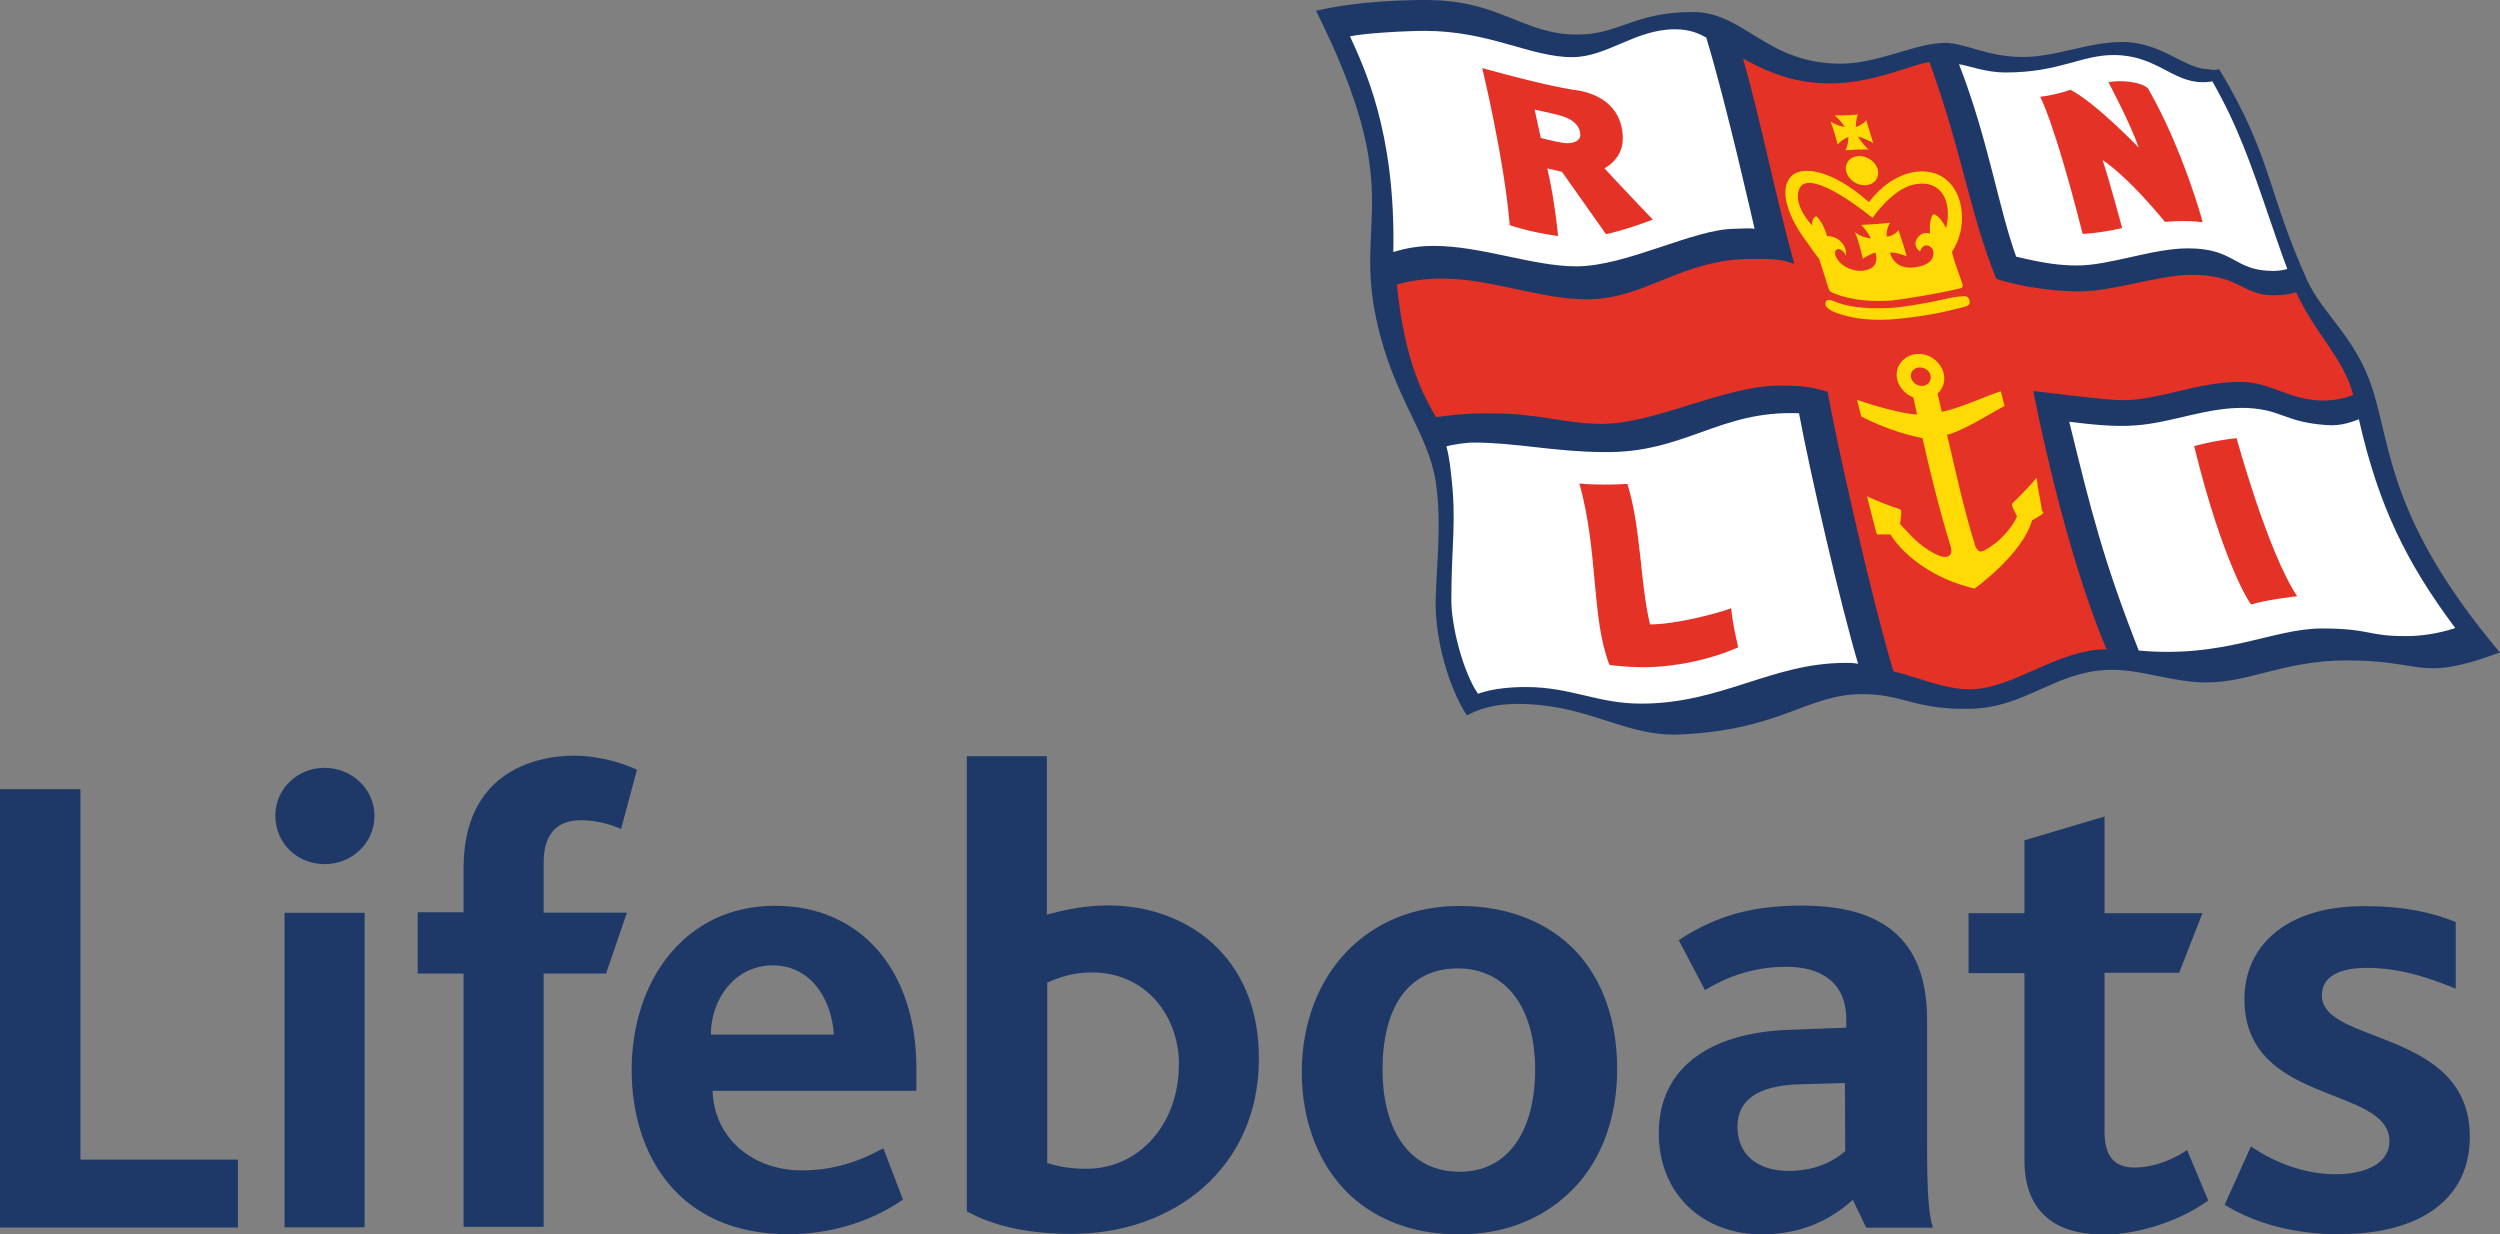
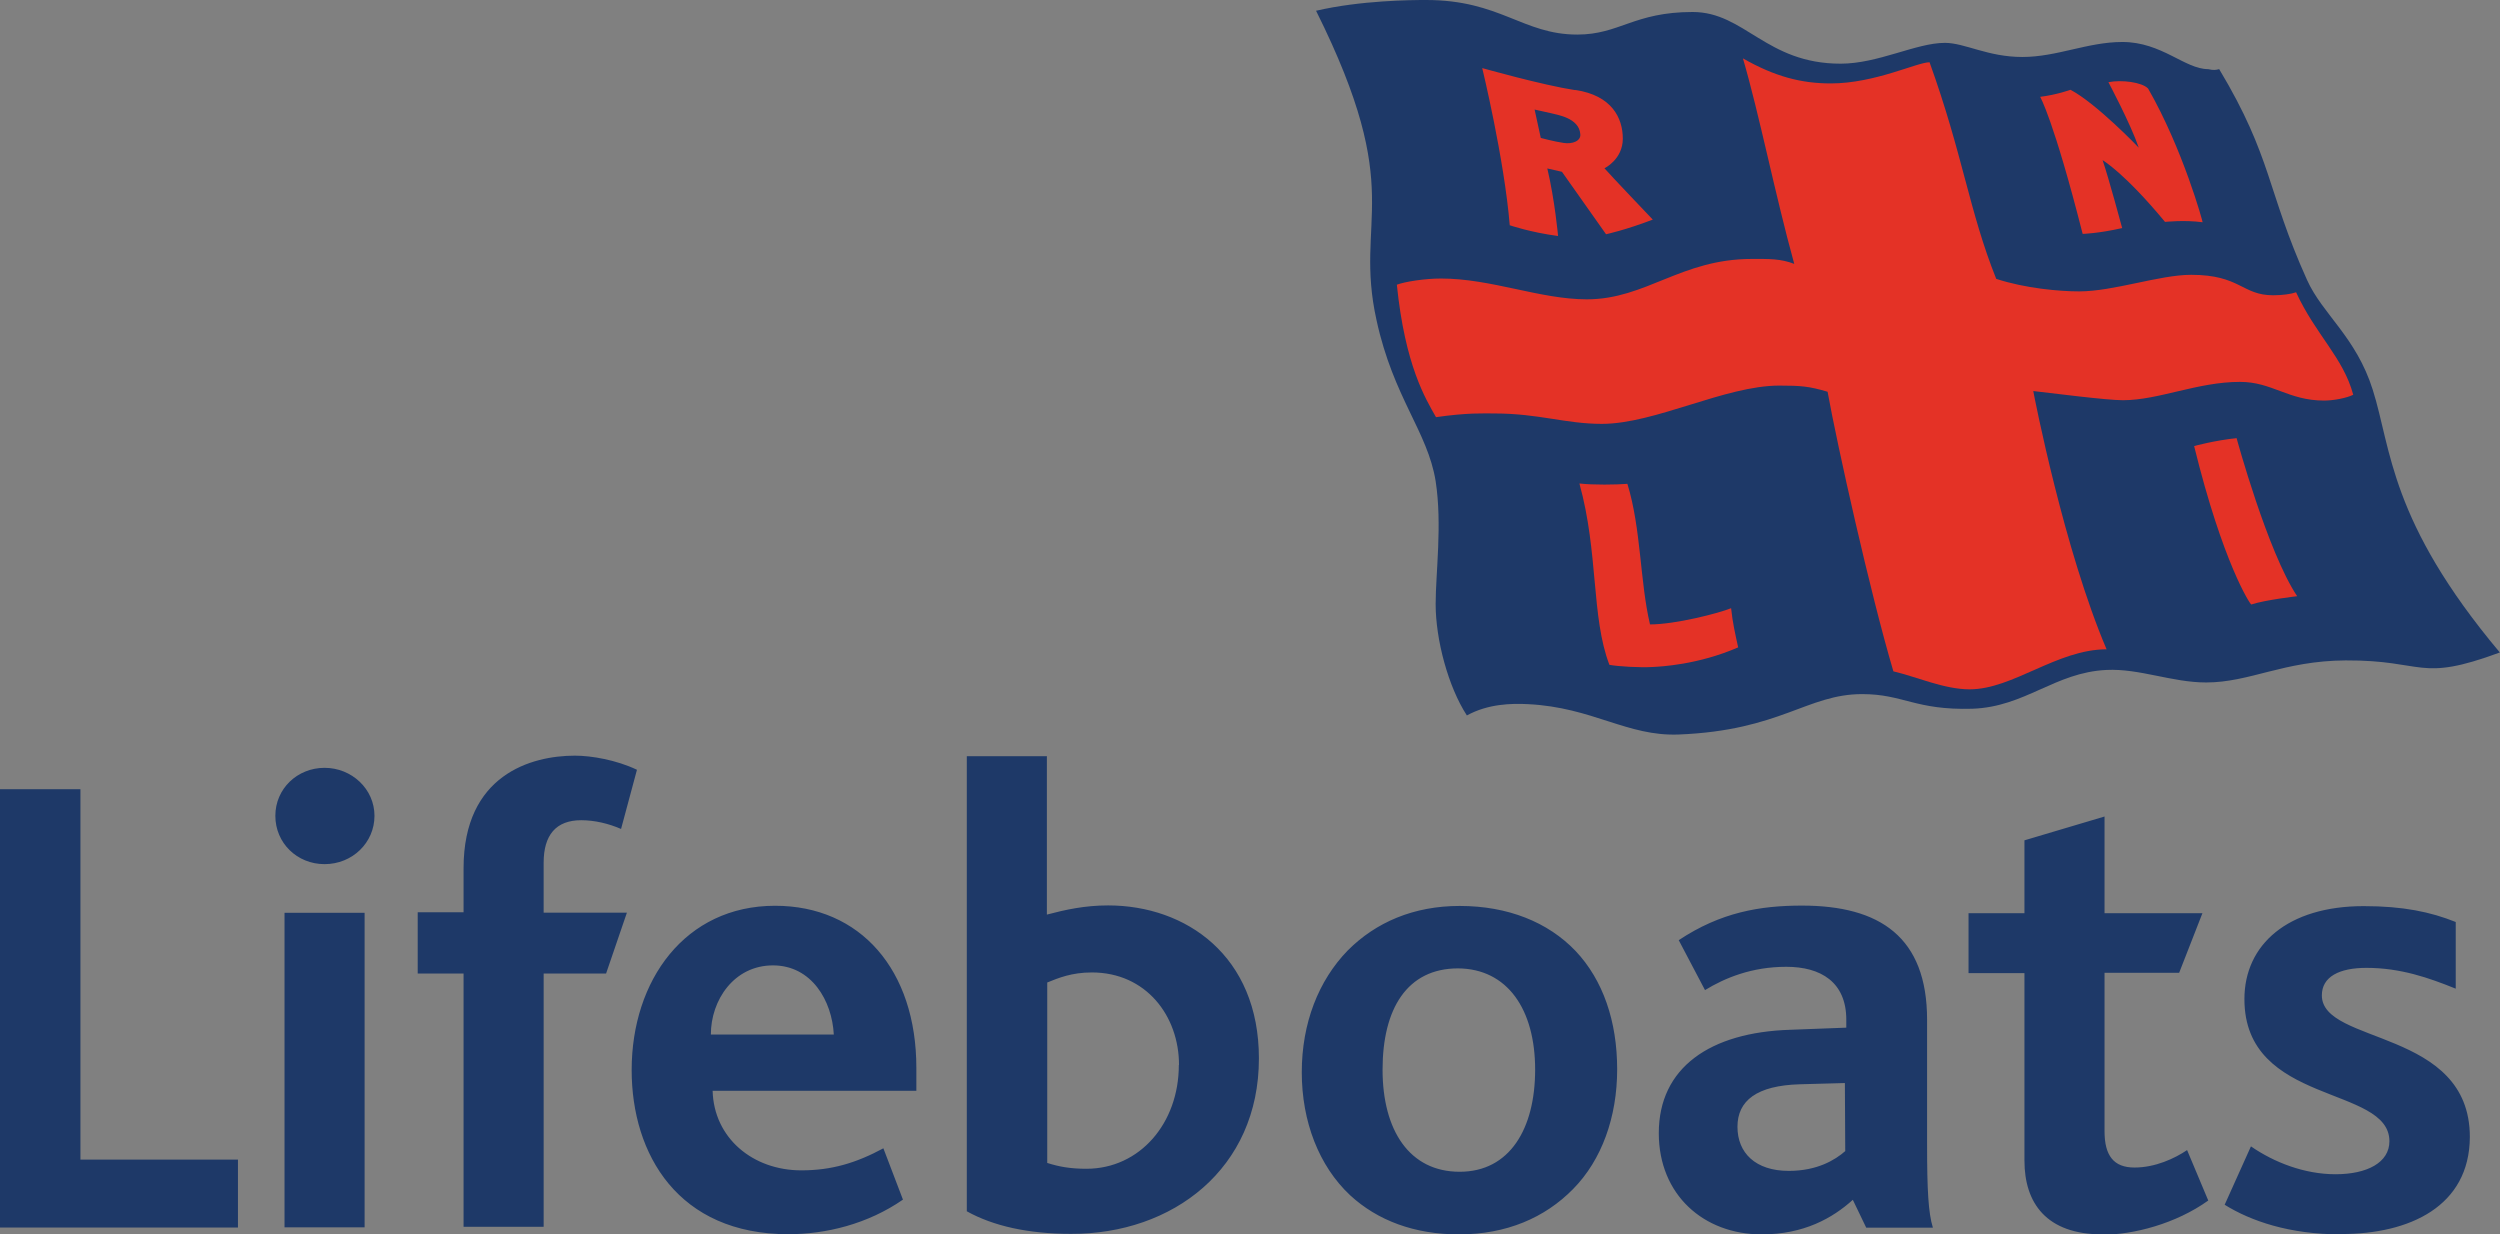
<svg xmlns="http://www.w3.org/2000/svg" id="A" viewBox="0 0 141.73 69.97">
  <rect x="0" y="0" width="141.73" height="69.97" fill="#808080" stroke="none" />
  <defs>
    <style>
      .cls-1 {
        fill: #fff;
      }

      .cls-2 {
        fill: #ffda05;
      }

      .cls-3 {
        fill: #e43226;
      }

      .cls-4 {
        fill: #1e3968;
      }
    </style>
  </defs>
  <path class="cls-4" d="M0,44.74v24.85H13.49v-3.85H4.56v-21H0Zm18.4,4.25c-1.56,0-2.79-1.2-2.79-2.74s1.25-2.72,2.79-2.72,2.83,1.2,2.83,2.72-1.25,2.74-2.83,2.74Zm-2.27,2.76h4.54v17.83h-4.54v-17.83h0Zm19.09-4.75c-.71-.31-1.51-.5-2.27-.5-1.44,0-2.13,.85-2.13,2.41v2.83h4.72l-1.18,3.45h-3.54v14.36h-4.54v-14.36h-2.6v-3.47h2.6v-2.5c0-5.29,3.83-6.38,6.31-6.38,.94,0,2.34,.24,3.52,.8l-.9,3.35Zm12.05,11.65h-6.97c0-1.96,1.32-3.92,3.52-3.92s3.35,2.01,3.45,3.92Zm4.68,3.19v-1.3c0-5.55-3.17-9.19-8.01-9.19-5.1,0-8.13,4.23-8.13,9.31,0,4.8,2.65,9.31,8.88,9.31,2.13,0,4.49-.57,6.5-1.96l-1.11-2.91c-1.54,.83-2.93,1.25-4.65,1.25-2.76,0-4.96-1.84-5.03-4.51h11.55Zm14.88-1.46c0,3.31-2.22,5.88-5.24,5.88-.92,0-1.56-.12-2.22-.33v-10.23c.64-.26,1.39-.57,2.53-.57,3.07,0,4.94,2.46,4.94,5.24h0Zm4.54-.38c0-5.81-4.13-8.67-8.55-8.67-1.32,0-2.41,.24-3.47,.52v-8.98h-4.54v25.8c1.49,.83,3.47,1.28,5.91,1.28,5.76,.02,10.65-3.69,10.65-9.94h0Zm15.66,.64c0,3.35-1.44,5.79-4.28,5.79s-4.37-2.34-4.37-5.79,1.39-5.74,4.28-5.74c2.79,.02,4.37,2.31,4.37,5.74h0Zm4.65-.02c0-2.72-.8-5.06-2.36-6.71-1.56-1.63-3.83-2.55-6.57-2.55-2.6,0-4.75,.92-6.35,2.53-1.65,1.7-2.6,4.11-2.6,6.9s.97,5.31,2.74,6.97c1.56,1.44,3.66,2.22,6.17,2.22,2.69,0,4.87-.94,6.47-2.57,1.63-1.65,2.5-4.09,2.5-6.78h0Zm12.94,4.63c-.59,.52-1.61,1.13-3.21,1.13-1.89,0-2.91-1.02-2.91-2.5s1.09-2.34,3.54-2.41l2.55-.07,.02,3.85h0Zm4.96,4.35c-.26-.83-.33-2.15-.33-4.7v-7.09c0-4.68-2.67-6.47-7.09-6.47-2.39,0-4.61,.38-6.99,1.96l1.49,2.83c1.13-.69,2.65-1.32,4.61-1.32s3.4,.87,3.4,3v.45l-3.17,.12c-4.56,.14-7.46,2.15-7.46,5.86,0,3.5,2.55,5.74,5.83,5.74,2.39,0,4.02-.92,5.17-1.96l.76,1.58h3.78Zm9.61,.38c-3.17,0-4.42-1.77-4.42-4.18v-10.63h-3.17v-3.4h3.17v-4.13l4.54-1.35v5.48h5.55l-1.32,3.38h-4.23v8.98c0,1.39,.52,2.06,1.7,2.06s2.29-.52,2.98-.99l1.2,2.86c-1.84,1.32-4.25,1.94-6,1.94h0Zm13.54,0c-2.95,0-5.13-.76-6.61-1.68l1.49-3.31c1.3,.9,3.02,1.58,4.8,1.58s3.05-.66,3.05-1.87c0-3.19-8.22-2.01-8.22-8.06,0-3.09,2.46-5.27,6.76-5.27,2.24,0,3.8,.33,5.22,.9v3.78c-1.51-.61-3.12-1.18-5.06-1.18-1.54,0-2.53,.5-2.53,1.56,0,2.81,8.39,1.87,8.39,8.03-.02,3.94-3.43,5.5-7.28,5.5h0ZM125.81,3.92c3.02,5.03,2.69,6.87,4.98,11.95,.87,1.94,2.79,3.24,3.73,6.24,1.06,3.35,.94,7.42,7.2,14.88-4.65,1.72-4.2,.43-8.74,.45-3.52,.02-5.43,1.25-7.91,1.25-1.94,0-3.78-.8-5.65-.71-2.93,.14-4.61,2.1-7.61,2.2-3.24,.09-3.9-.83-6.24-.83-3.12,0-4.63,2.06-10.39,2.29-2.93,.12-4.89-1.54-8.55-1.72-.94-.05-2.27-.02-3.47,.64-1.06-1.63-1.77-4.3-1.77-6.31,0-1.77,.38-4.51,0-6.97-.45-2.81-2.39-4.72-3.35-9.12-1.3-5.86,1.75-7.16-3.43-17.55,2.53-.59,5.39-.61,6.24-.61,4.2,0,5.48,1.96,8.57,1.96,2.39,0,3.21-1.28,6.54-1.28,2.95,0,4.16,2.93,8.39,2.93,2.13,0,4.28-1.18,5.91-1.18,1.13,0,2.43,.8,4.39,.8s3.71-.85,5.67-.85c2.24,0,3.54,1.54,4.87,1.54,.28,.07,.45,.05,.61,0h0Z" />
-   <path class="cls-1" d="M76.54,2.06c.87-.19,3.24-.31,4.23-.31,3.69,0,5.98,1.49,8.36,1.49,1.98,0,3.57-1.58,5.83-1.58,.87,0,1.39,.26,1.77,.47,1.11,3.61,2.74,10.84,2.74,10.84-.31-.05-.83,0-1.11,0-2.34,0-6.14,2.13-9,2.13-2.46,0-5.36-1.16-8.1-1.16-1.2,0-2.03,.28-2.27,.35,.14-6.9-1.72-10.58-2.46-12.24h0Zm53.13,13.18c-.19,.09-.61,.12-.78,.12-2.27,0-2.15-1.28-4.84-1.28-2.03,0-4.42,.97-6.28,.97-.99,0-1.89-.12-3.47-.5-1.02-2.83-1.58-6.64-3.24-10.91,.57,.09,1.54,.47,2.62,.47,3.07,0,4.3-.99,6.14-.99,2.43,0,3.31,1.54,5.06,1.54,0,0,.35,0,.54-.05,1.42,2.48,2.17,4.63,3.21,7.68,.35,.99,.66,1.96,1.04,2.95h0Zm9.52,20.36c-2.76-3.69-4.35-6.92-5.46-11.83-.26,.09-.94,.4-1.82,.33-2.39-.17-2.53-.87-4.49-.97-2.27-.09-4.25,.85-6.4,.99-1.23,.09-2.57-.07-3.71-.21,1.23,5.03,1.94,7.89,3.94,12.97,4.87,.45,7.61-1.25,10.37-1.25s2.57,.43,4.68,.43c.9,.02,1.94-.14,2.88-.45h0Zm-37.2-12.17c.64,3.43,2.34,10.8,3.35,14.2-.17-.02-.21-.05-.71-.05-4.2,0-7.02,2.31-11.6,2.31-2.46,0-3.97-.94-6.5-.94-.83,0-1.87,.07-2.74,.38-.83-1.2-1.51-3.8-1.51-5.29,0-3.26,.31-4.42-.02-7.2-.02-.17-.07-.8-.26-1.54,.38-.09,1.04-.21,1.56-.21,2.34,0,4.56,.52,7.3,.54,4.65,.09,6.61-2.39,11.13-2.2h0Z" />
-   <path class="cls-3" d="M126.8,24.85s1.75,6.43,3.43,8.95c0,0-1.82,.21-2.6,.47-.05,.02-1.61-2.34-3.24-8.98-.02,0,1.2-.33,2.41-.45Zm-33.26,10.54c-.57-2.41-.5-5.43-1.28-7.96-.64,.05-1.94,.07-2.72-.02,1.09,3.92,.66,7.56,1.7,10.28,.47,.09,1.72,.17,2.5,.12,.38-.02,2.53-.12,4.8-1.11-.17-.78-.31-1.37-.4-2.22-.69,.28-3.14,.92-4.61,.92h0ZM121.77,5.01c-.35-.35-1.49-.5-2.24-.35,0,0,1.25,2.34,1.72,3.71,0,0-2.39-2.5-3.87-3.28,0,0-.76,.28-1.72,.4,0,0,.76,1.28,2.41,7.77,0,0,.87-.02,2.24-.33,0,0-.76-2.83-1.11-3.85,0,0,1.23,.71,3.54,3.5,0,0,1.11-.12,2.13,.02,.02,0-1.11-4.13-3.09-7.58h0Zm-2.34,31.8c-2.81,0-5.31,2.27-7.77,2.27-1.44,0-3-.71-4.32-1.02-1.32-4.46-3.19-12.85-3.73-15.85-1.04-.31-1.51-.35-2.74-.35-3.07,0-7.04,2.17-10.06,2.17-2.06,0-3.57-.59-6.09-.59-.61,0-1.51-.05-3.31,.21-.59-1.04-1.75-2.91-2.22-7.51,.45-.17,1.58-.35,2.5-.35,2.86,0,5.62,1.18,8.27,1.18,3.35,0,5.34-2.29,9.35-2.29,.99,0,1.63-.02,2.41,.28-1.09-3.94-1.98-8.48-2.91-11.65,1.82,1.04,3.33,1.42,4.98,1.42,2.5,0,4.89-1.2,5.6-1.2,1.89,5.24,2.24,8.43,3.78,12.28,1.65,.54,3.59,.71,4.7,.71,1.96,0,4.56-.94,6.35-.94,2.79,0,2.88,1.16,4.65,1.16,.52,0,1.02-.07,1.3-.17,1.11,2.41,2.67,3.69,3.24,5.81-.38,.19-1.13,.33-1.65,.33-2.03,0-2.95-1.06-4.77-1.06-2.41,0-4.61,1.04-6.64,1.04-.92,0-4.02-.4-5.08-.52,.07,.38,1.75,9,4.16,14.65h0ZM89.31,5.1c2.06,.31,2.69,1.58,2.69,2.76s-1.04,1.68-1.04,1.68c.26,.31,2.74,2.91,2.74,2.91-1.54,.59-2.65,.83-2.65,.83l-2.5-3.54-.83-.19c.43,1.82,.61,3.83,.61,3.83-1.58-.21-2.74-.61-2.74-.61-.31-3.76-1.56-8.91-1.56-8.91,0,0,3.43,.97,5.27,1.25Zm-.69,3c.54,.09,1.02-.12,.97-.5-.07-.92-1.32-1.09-1.65-1.18-.33-.07-.94-.21-.94-.21l.35,1.61s.78,.21,1.28,.28Z" />
-   <path class="cls-2" d="M115.77,28.98c-.09-.64-.24-1.25-.31-1.89-.43,.5-.85,.94-1.32,1.39,0,0-.05,.05-.07,.09-.02,.07,.02,.17,.02,.17,.09,.21,.17,.33,.26,.54-.24,.57-.9,1.32-1.42,1.65-.35,.24-.57,.4-.73,.31-.19-.09-.26-.43-.26-.43-.59-1.89-1.04-3.97-1.56-6.17h.05c.92-.24,2.55-1.28,3.21-1.63l-.21-.83c-.71,.21-2.43,1.02-3.35,1.16-.09-.35-.14-.69-.24-1.02,.47-.43,.52-1.13,.09-1.68-.45-.59-1.3-.76-1.89-.35s-.69,1.18-.21,1.77c.17,.21,.38,.38,.64,.47,.07,.33,.14,.61,.21,.97,0,0-1.02-.02-3.4-.83l.24,.94s1.54,.85,3.47,1.23c.38,1.7,.9,3.87,1.61,6.19,0,0,.09,.31-.07,.45-.14,.14-.43,.12-.8-.07-1.04-.52-1.56-1.25-2.01-1.7l.07-.61s0-.12-.02-.17-.09-.07-.09-.07c-1.2-.4-1.84-.73-1.84-.73l.52,2.03s.02,.07,.05,.12c.05,.05,.17,.02,.17,.02h.59s1.25,2.22,4.77,3.07c0,0,2.72-1.94,3.26-3.87,.21-.12,.31-.17,.52-.31,0,0,.09-.05,.12-.12-.02-.02-.05-.12-.05-.12h0Zm-7.23-8.06c.24-.17,.59-.09,.8,.14,.19,.26,.14,.59-.09,.73-.24,.17-.59,.09-.78-.14-.21-.24-.19-.57,.07-.73h0Zm2.74-3.5c-.73,.17-1.7,.47-3.73,.66-2.39,.24-3.69-.45-3.69-.45-.14-.07-.47-.26-.35-.52,.09-.21,.35-.07,.73,.07,.71,.26,2.06,.38,3.38,.24,1.91-.24,2.91-.57,3.45-.61,.31-.02,.52-.09,.59,.26,.05,.19-.09,.28-.38,.35h0Zm-4.87-7.32c-.19,.4-.73,.52-1.2,.28s-.69-.76-.5-1.13c.19-.4,.73-.52,1.2-.28s.69,.73,.5,1.13h0Zm-.47-1.63c-.33-.26-.61-.73-.61-.73,0,0,.5,.14,.87,.38-.24-.8-.4-1.3-.4-1.3-.21,.26-.59,.38-.59,.38,0,0,0-.45,.12-.71-.61,.07-1.32,.05-1.32,.05,.33,.26,.57,.66,.57,.66,0,0-.45-.07-.8-.31,0,0,.21,.52,.4,1.3,.21-.26,.61-.43,.61-.43,0,0,0,.47-.17,.76,0,0,.52-.05,1.32-.05h0Zm.02,2.98c1.39-1.82,3.33-2.17,4.42-1.23,.99,.85,1.16,2.74,.28,4.06,.21,.83,.52,1.54,.61,1.87v.05c0,.07-.05,.14-.12,.14-1.11,.28-3.14,.61-3.83,.69-2.29,.19-3.5-.47-3.5-.47-.14-.07-.17-.26-.17-.26l-.52-1.63c-.09-.09-.57-.76-.66-.9-1.11-1.46-1.65-3.02-.92-3.78,.57-.59,2.27-.43,4.39,1.46h0Zm1.68,1.61c.07,.28,.28,.8,.45,1.46,0,0-.71-.26-.94-.19,0,0,.19,.97,1.37,.83s1.13-.78,1.06-.99-.52-.5-.73,.09c0,0-.4-.28-.21-.66,.19-.4,.57-.45,.78-.35,0,0-.09-.92,.21-1.11,0,0,.33,.05,.69,.78,0,0,.21-.61,.05-1.35-.14-.61-.64-1.37-1.87-1.11-1.23,.26-2.34,1.89-2.34,1.89-1.39-1.11-3.73-2.69-4.16-1.63-.38,.9,.73,2.06,.73,2.06-.02-.47,.24-.52,.24-.52,.4,.33,.61,1.13,.61,1.13,.28-.02,.59,.12,.73,.26,.45,.4,.33,.85,.33,.85-.07-.26-.33-.4-.45-.38-.14,.05-.28,.21,0,.61,.28,.43,.97,.69,1.44,.61,1.04-.12,.69-1.02,.69-1.02-.35,.09-.71,.35-.71,.35-.19-.83-.35-1.28-.45-1.51,.24,.19,.52,.31,.9,.35-.17-.38-.54-.76-.54-.76,0,0,1.06-.05,1.63-.12,0,0-.24,.38-.19,.78,.26,0,.52-.17,.69-.38h0Z" />
+   <path class="cls-3" d="M126.8,24.85s1.75,6.43,3.43,8.95c0,0-1.82,.21-2.6,.47-.05,.02-1.61-2.34-3.24-8.98-.02,0,1.2-.33,2.41-.45Zm-33.26,10.54c-.57-2.41-.5-5.43-1.28-7.96-.64,.05-1.94,.07-2.72-.02,1.09,3.92,.66,7.56,1.7,10.28,.47,.09,1.72,.17,2.5,.12,.38-.02,2.53-.12,4.8-1.11-.17-.78-.31-1.37-.4-2.22-.69,.28-3.14,.92-4.61,.92ZM121.77,5.01c-.35-.35-1.49-.5-2.24-.35,0,0,1.25,2.34,1.72,3.71,0,0-2.39-2.5-3.87-3.28,0,0-.76,.28-1.72,.4,0,0,.76,1.28,2.41,7.77,0,0,.87-.02,2.24-.33,0,0-.76-2.83-1.11-3.85,0,0,1.23,.71,3.54,3.5,0,0,1.11-.12,2.13,.02,.02,0-1.11-4.13-3.09-7.58h0Zm-2.34,31.8c-2.81,0-5.31,2.27-7.77,2.27-1.44,0-3-.71-4.32-1.02-1.32-4.46-3.19-12.85-3.73-15.85-1.04-.31-1.51-.35-2.74-.35-3.07,0-7.04,2.17-10.06,2.17-2.06,0-3.57-.59-6.09-.59-.61,0-1.51-.05-3.31,.21-.59-1.04-1.75-2.91-2.22-7.51,.45-.17,1.58-.35,2.5-.35,2.86,0,5.62,1.18,8.27,1.18,3.35,0,5.34-2.29,9.35-2.29,.99,0,1.63-.02,2.41,.28-1.09-3.94-1.98-8.48-2.91-11.65,1.82,1.04,3.33,1.42,4.98,1.42,2.5,0,4.89-1.2,5.6-1.2,1.89,5.24,2.24,8.43,3.78,12.28,1.65,.54,3.59,.71,4.7,.71,1.96,0,4.56-.94,6.35-.94,2.79,0,2.88,1.16,4.65,1.16,.52,0,1.02-.07,1.3-.17,1.11,2.41,2.67,3.69,3.24,5.81-.38,.19-1.13,.33-1.65,.33-2.03,0-2.95-1.06-4.77-1.06-2.41,0-4.61,1.04-6.64,1.04-.92,0-4.02-.4-5.08-.52,.07,.38,1.75,9,4.16,14.65h0ZM89.31,5.1c2.06,.31,2.69,1.58,2.69,2.76s-1.04,1.68-1.04,1.68c.26,.31,2.74,2.91,2.74,2.91-1.54,.59-2.65,.83-2.65,.83l-2.5-3.54-.83-.19c.43,1.82,.61,3.83,.61,3.83-1.58-.21-2.74-.61-2.74-.61-.31-3.76-1.56-8.91-1.56-8.91,0,0,3.43,.97,5.27,1.25Zm-.69,3c.54,.09,1.02-.12,.97-.5-.07-.92-1.32-1.09-1.65-1.18-.33-.07-.94-.21-.94-.21l.35,1.61s.78,.21,1.28,.28Z" />
</svg>